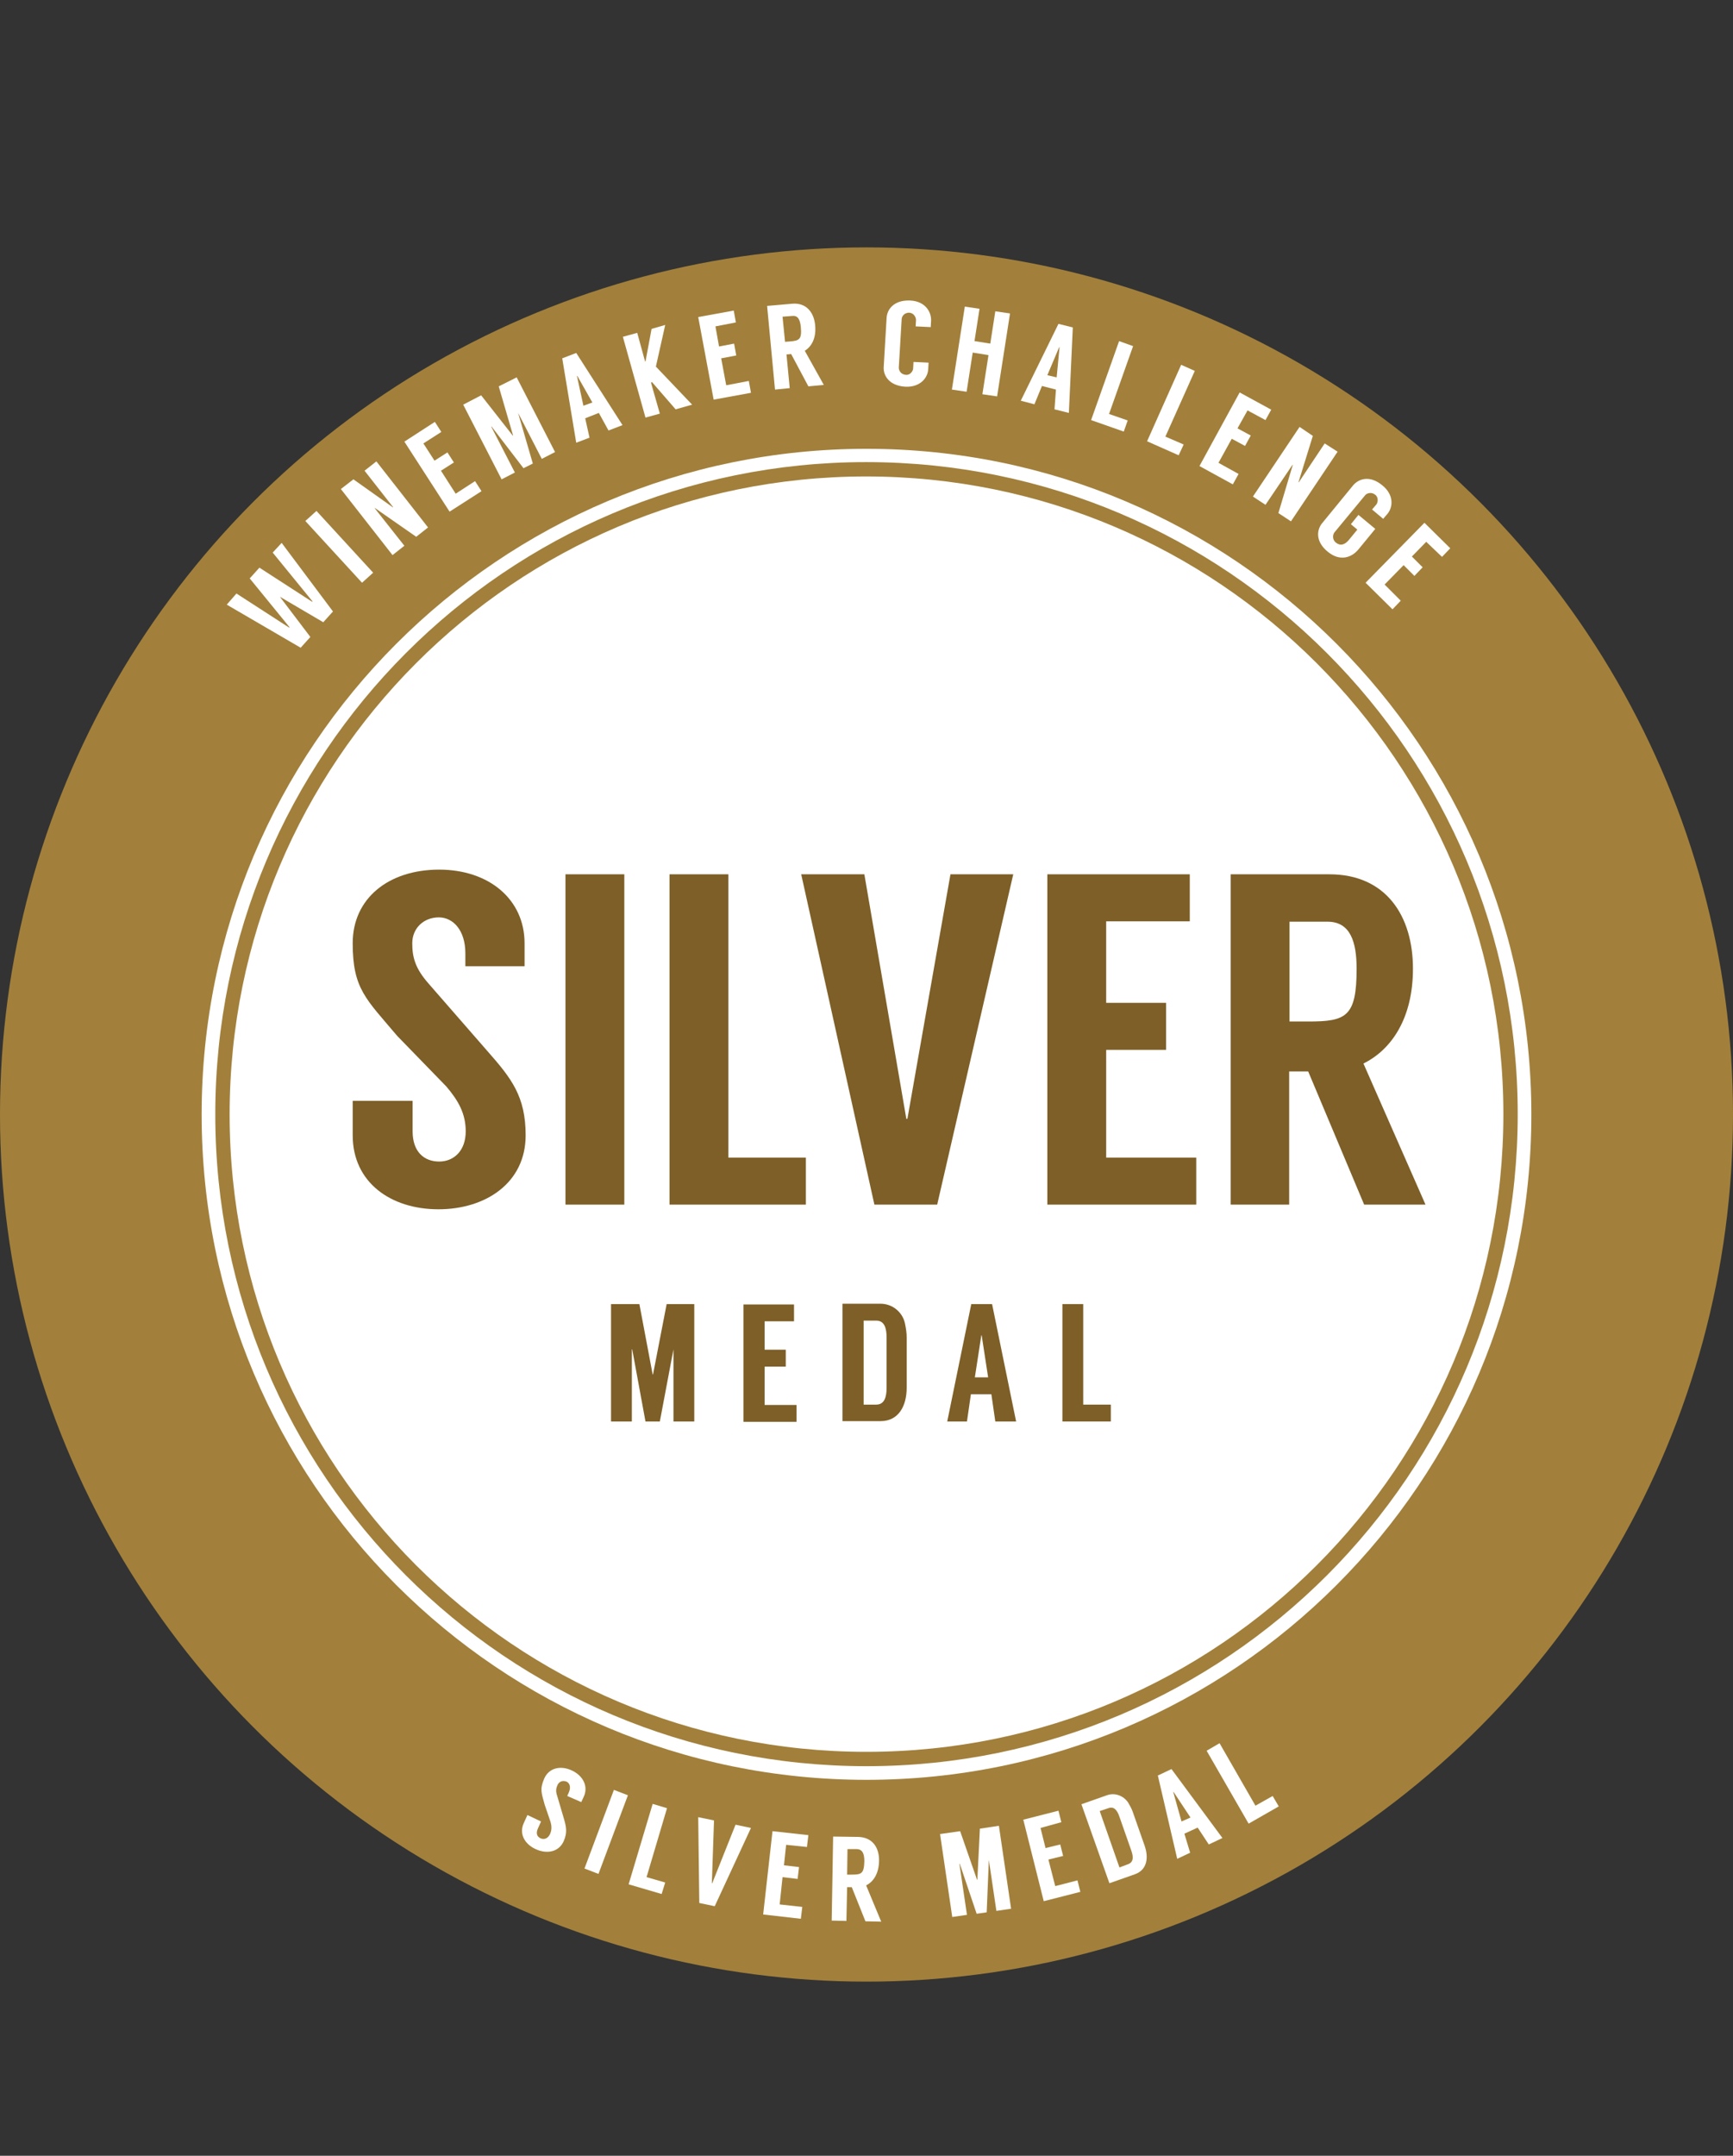
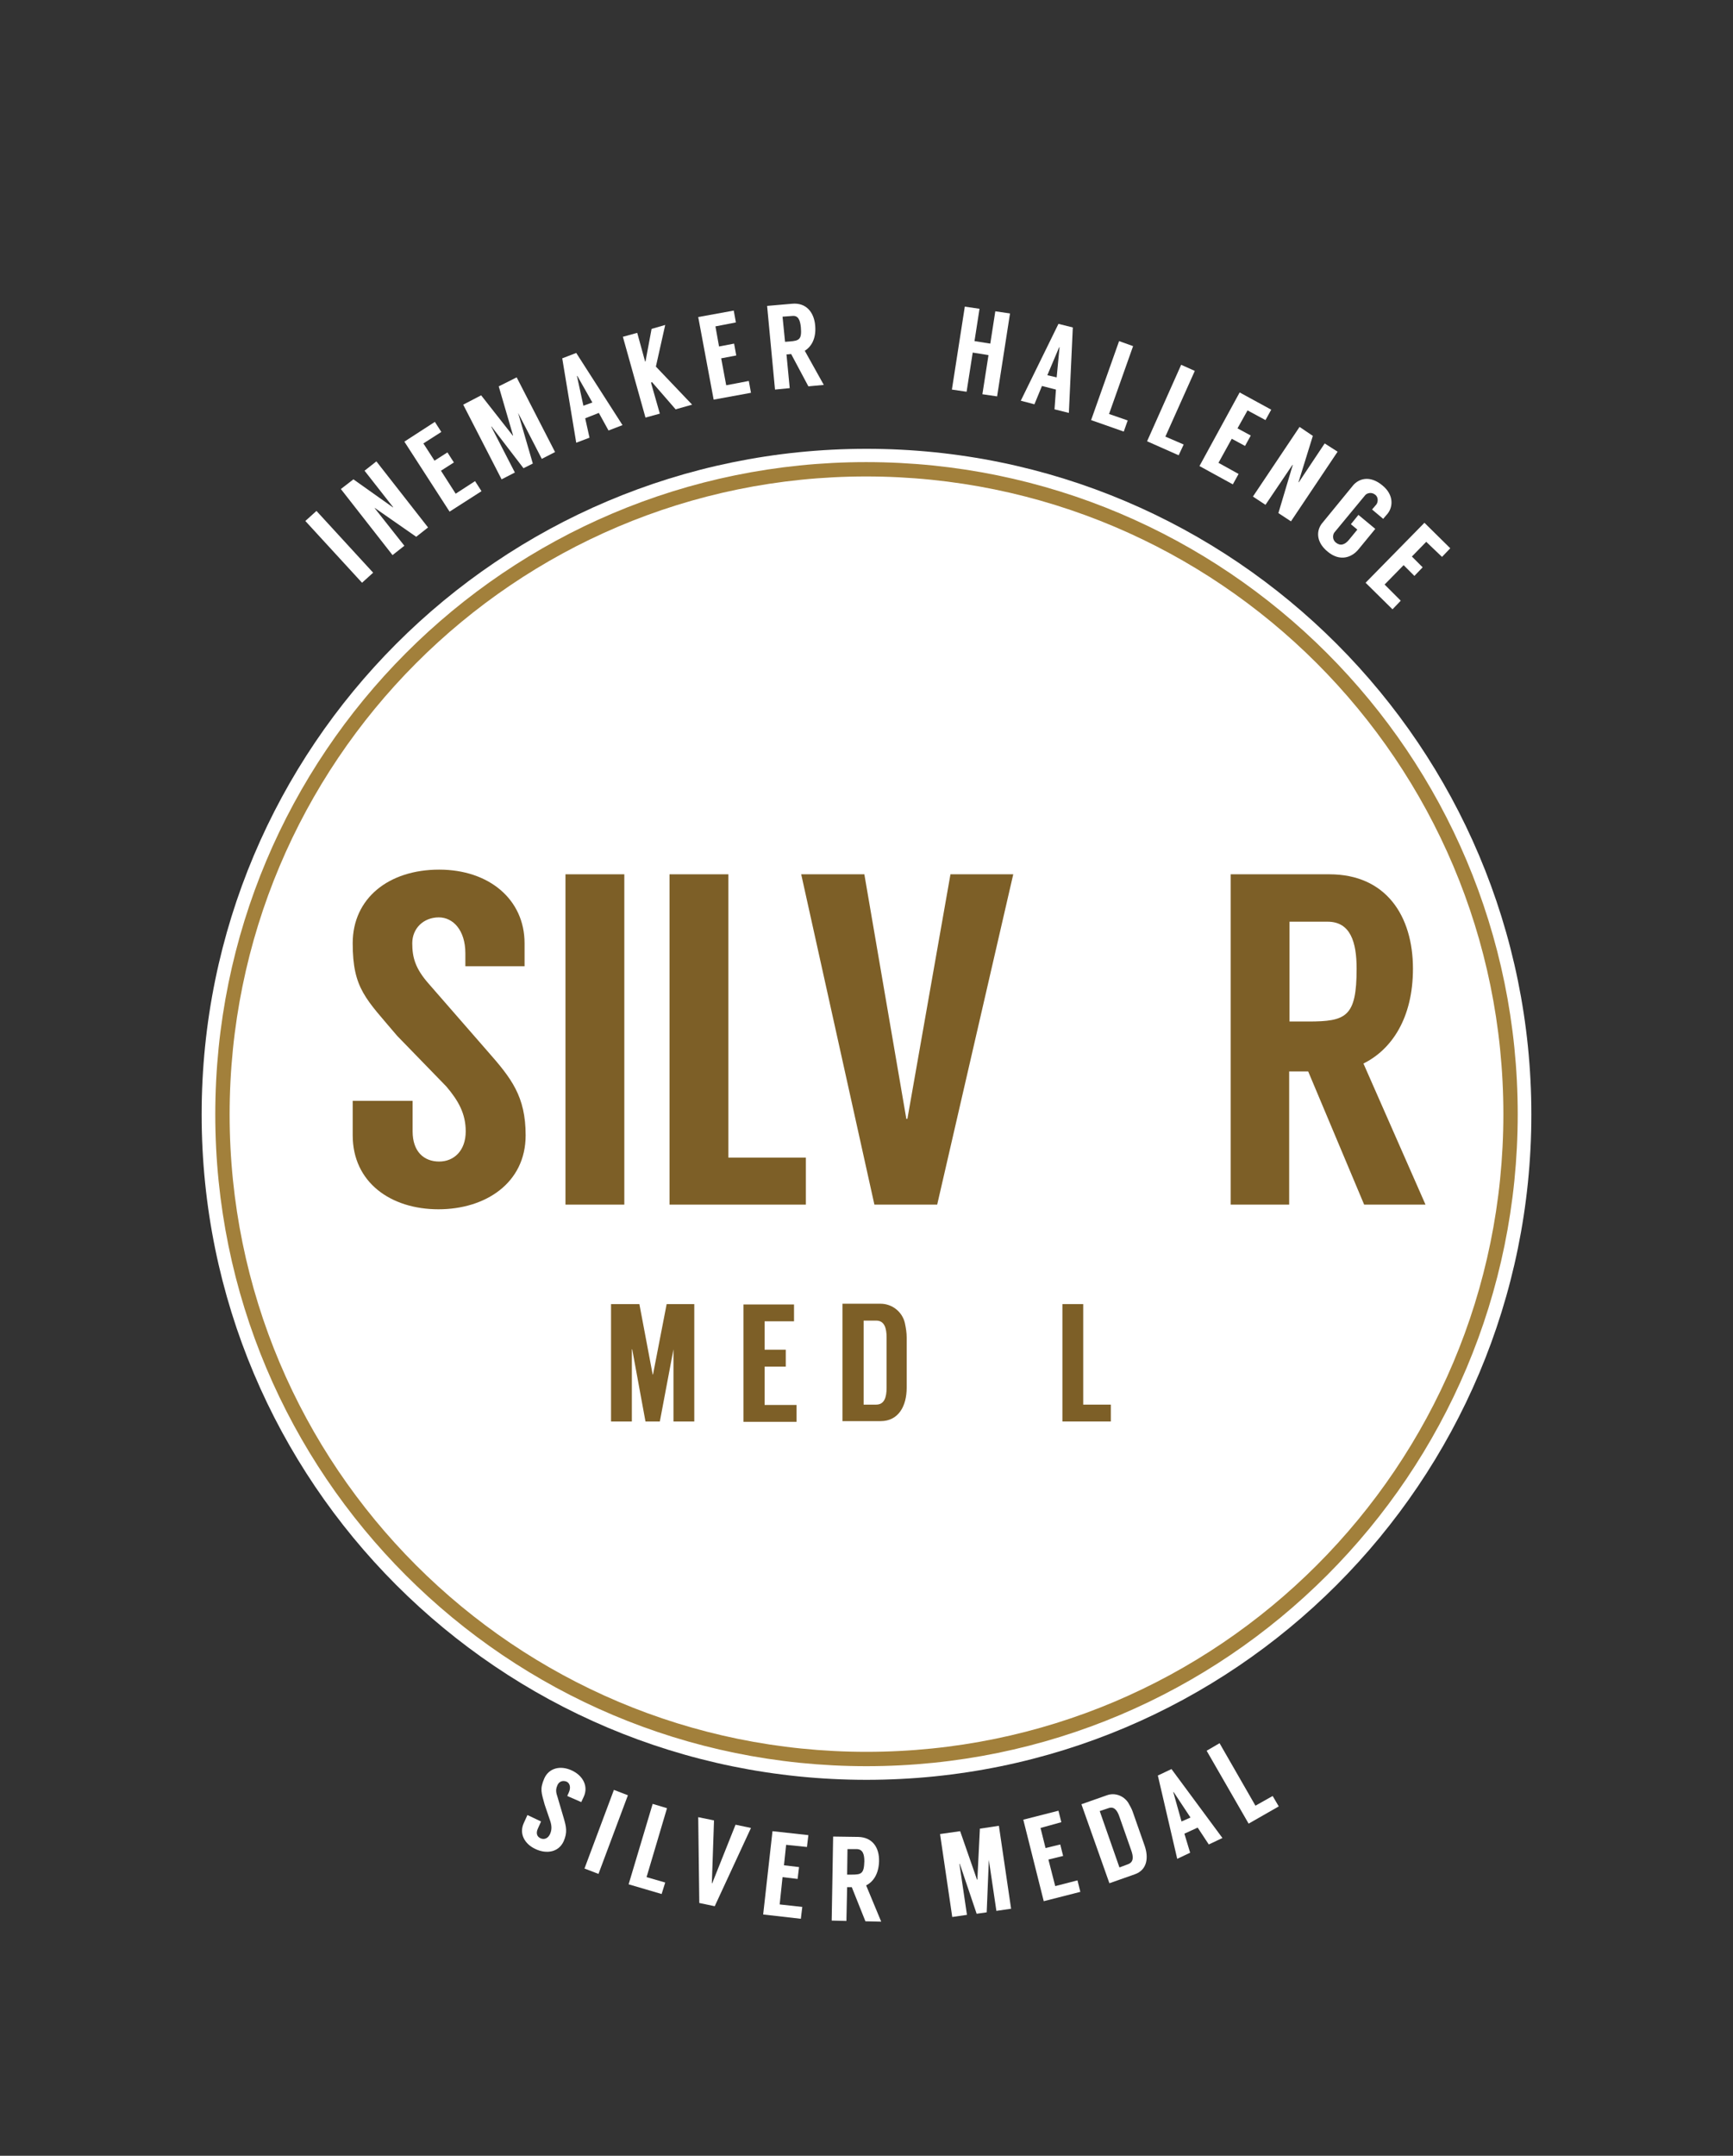
<svg xmlns="http://www.w3.org/2000/svg" version="1.1" id="a" x="0px" y="0px" viewBox="0 0 483 600.4" style="enable-background:new 0 0 483 600.4;" xml:space="preserve">
  <rect x="0" y="0" width="483" height="600.4" fill="#333333" stroke="none" />
  <style type="text/css">
	.st0{fill:#A2803B;}
	.st1{fill:#FFFFFF;}
	.st2{enable-background:new    ;}
	.st3{fill:none;stroke:#A2803B;stroke-width:4;stroke-miterlimit:10;}
	.st4{fill:#7D5F27;}
</style>
-   <circle class="st0" cx="241.5" cy="310.4" r="241.5" />
  <path class="st1" d="M241.5,495.7c102.4,0,185.3-83,185.3-185.3S343.9,125,241.5,125S56.2,208,56.2,310.4S139.1,495.7,241.5,495.7  L241.5,495.7z" />
  <g>
    <g class="st2">
-       <path class="st1" d="M78.5,151.2l14.3,19.1l-2.7,3L78,166.2l8.5,11.2l-2.7,3l-20.6-12l2.7-3.1l14.7,9.5l0.1-0.1l-11.1-13.6l2.7-3    l14.7,9.5l0.1-0.1l-11.1-13.6L78.5,151.2z" />
-     </g>
+       </g>
    <g class="st2">
      <path class="st1" d="M104,159.5l-3.1,2.8l-15.8-17.2l3.1-2.8L104,159.5z" />
    </g>
    <g class="st2">
      <path class="st1" d="M104.9,128.5l14.4,18.4l-3.3,2.6l-11.5-8l-0.1,0l8.3,10.5l-3.3,2.6l-14.4-18.4l3.5-2.7l11,7.8l0.1,0l-8-10.2    L104.9,128.5z" />
    </g>
    <g class="st2">
      <path class="st1" d="M118,123.5l3.1,4.8l3.6-2.3l1.8,2.8l-3.6,2.3l4.1,6.4l5.4-3.5l1.8,2.8l-8.9,5.7L112.7,123l8.5-5.5l1.8,2.8    L118,123.5z" />
    </g>
    <g class="st2">
      <path class="st1" d="M144,105.1l10.7,20.8l-3.7,1.9l-6.6-12.8l4.1,14.1l-2.6,1.3l-8.9-11.6l-0.1,0l6.6,12.8l-3.7,1.9l-10.7-20.8    l5-2.6l8.8,11.2l0.1,0l-4-13.7L144,105.1z" />
    </g>
    <g class="st2">
      <path class="st1" d="M166.9,115l-3.8,1.5l1.2,5.4l-3.7,1.4l-3.9-23.5l3.9-1.5l12.9,20.1l-3.9,1.5L166.9,115z M165.1,112.1    l-4.2-7.4l-0.1,0l1.8,8.3L165.1,112.1z" />
    </g>
    <g class="st2">
      <path class="st1" d="M181.7,106.4l-0.2,0.1l0,0.3l2.4,8.4l-4,1.1l-6.3-22.5l4-1.1l2.2,8l0.1,0l1.7-9.1l3.8-1.1l-2.6,11.6    l10.1,10.6l-4.6,1.3L181.7,106.4z" />
    </g>
    <g class="st2">
      <path class="st1" d="M199.4,90.9l1,5.6l4.2-0.8l0.6,3.3l-4.2,0.8l1.4,7.5l6.3-1.2l0.6,3.3l-10.4,1.9l-4.3-23l9.9-1.8l0.6,3.3    L199.4,90.9z" />
    </g>
    <g class="st2">
      <path class="st1" d="M225.3,107.6l-4.8-9c-0.6,0.1-1.2,0.1-1.3,0.1l0.9,9.4l-4.1,0.4l-2.2-23.3l6.9-0.6c4-0.4,6.2,2.4,6.5,6.1    c0.3,3.5-1,5.8-2.9,7l5.3,9.5L225.3,107.6z M218.8,95.2l1.3-0.1c2.7-0.2,3.4-0.6,3.1-4c-0.2-1.9-0.7-3.3-2.4-3.1l-2.7,0.2    L218.8,95.2z" />
    </g>
    <g class="st2">
-       <path class="st1" d="M255.2,90.9l0.1-1.8c0-0.7-0.6-1.9-1.8-2c-1.5-0.1-2.2,1.1-2.2,1.8l-0.8,13.5c0,0.7,0.5,1.9,2,2    c1.2,0.1,2-1.1,2-1.8l0.1-1.8l4.2,0.2l-0.1,1.8c-0.1,2.4-2.2,5.1-6.4,4.9c-4.6-0.3-6.2-3.2-6-5.6l0.8-13.5c0.1-2.4,2-5.1,6.6-4.9    c4.2,0.2,5.9,3.2,5.8,5.6l-0.1,1.8L255.2,90.9z" />
-     </g>
+       </g>
    <g class="st2">
      <path class="st1" d="M281.5,87.3l-3.6,23.1l-4.1-0.6l1.7-10.9l-4.4-0.7l-1.7,10.9l-4.1-0.6l3.6-23.1l4.1,0.6l-1.4,9l4.4,0.7l1.4-9    L281.5,87.3z" />
    </g>
    <g class="st2">
      <path class="st1" d="M294.3,108.5l-3.9-1l-2.1,5.1l-3.8-1l10.5-21.4l4,1l-1.1,23.8l-4-1L294.3,108.5z M294.5,105.1l0.8-8.4l-0.1,0    l-3.3,7.8L294.5,105.1z" />
    </g>
    <g class="st2">
      <path class="st1" d="M314.3,117.1l-1.1,3.1l-9.1-3.2l7.8-22l3.9,1.4l-6.7,18.9L314.3,117.1z" />
    </g>
    <g class="st2">
      <path class="st1" d="M329.9,123.8l-1.4,3l-8.8-3.9l9.5-21.3l3.8,1.7l-8.2,18.3L329.9,123.8z" />
    </g>
    <g class="st2">
      <path class="st1" d="M347.7,114.3l-2.8,5l3.7,2l-1.6,2.9l-3.7-2l-3.7,6.7l5.6,3.1l-1.6,2.9l-9.3-5.1l11.2-20.5l8.8,4.8l-1.6,2.9    L347.7,114.3z" />
    </g>
    <g class="st2">
      <path class="st1" d="M372.8,125.8l-13,19.4l-3.5-2.3l4-13.4l-0.1,0l-7.5,11.1l-3.5-2.3l13-19.4l3.7,2.5l-4,12.9l0.1,0l7.2-10.8    L372.8,125.8z" />
    </g>
    <g class="st2">
      <path class="st1" d="M382.4,141.9l1.2-1.4c0.4-0.5,0.7-1.9-0.3-2.7c-1.1-0.9-2.4-0.4-2.8,0.1l-8.6,10.4c-0.4,0.5-0.7,1.9,0.4,2.8    c1.2,1,2.5,0.7,3.7-0.8l2.3-2.8l-1.8-1.5l2.1-2.6l4.7,3.9l-4.6,5.6c-2,2.5-5.3,3.5-8.6,0.8c-3.6-2.9-3.1-6.2-1.6-8l8.6-10.5    c1.5-1.8,4.6-3,8.2,0c3.3,2.7,2.9,6.1,1.4,7.9l-1.2,1.4L382.4,141.9z" />
    </g>
    <g class="st2">
      <path class="st1" d="M397.5,150.9l-4,4.1l3,3l-2.3,2.4l-3-3l-5.3,5.4l4.5,4.5l-2.3,2.4l-7.5-7.4l16.4-16.7l7.2,7.1l-2.3,2.4    L397.5,150.9z" />
    </g>
  </g>
  <g>
    <g class="st2">
      <path class="st1" d="M158.1,500.2l0.4-0.9c0.7-1.5,0.3-2.7-0.6-3.1c-1-0.4-2-0.1-2.5,0.9c-0.4,0.9-0.6,1.7-0.1,3.1l1.8,6.1    c0.7,2.4,1.1,4,0,6.5c-1.4,3.1-4.8,3.6-7.8,2.2c-3.1-1.4-4.7-4.3-3.3-7.3l1-2.2l3.8,1.8l-0.9,2c-0.6,1.3-0.2,2.3,0.8,2.7    c0.9,0.4,2,0.1,2.6-1.2c0.5-1.1,0.5-2.2,0.1-3.5l-1.6-4.7c-0.9-3.3-1.4-4.3-0.1-7.3c1.3-2.9,4.5-3.7,7.7-2.2    c3.2,1.5,4.6,4.5,3.3,7.3l-0.7,1.5L158.1,500.2z" />
    </g>
    <g class="st2">
      <path class="st1" d="M166.8,521.9l-3.9-1.5l8.2-21.9l3.9,1.5L166.8,521.9z" />
    </g>
    <g class="st2">
      <path class="st1" d="M185.4,524.3l-1,3.2l-9.2-2.7l6.7-22.4l4,1.2l-5.7,19.2L185.4,524.3z" />
    </g>
    <g class="st2">
      <path class="st1" d="M199.2,530.9l-4.3-0.9l-0.3-23.9l4.4,0.9l-0.6,17.5l0.1,0l6.5-16.3l4.3,0.9L199.2,530.9z" />
    </g>
    <g class="st2">
      <path class="st1" d="M219.1,513.8l-0.6,5.7l4.2,0.5l-0.4,3.3l-4.2-0.5l-0.8,7.6l6.3,0.7l-0.4,3.3l-10.5-1.2l2.6-23.2l10,1.1    l-0.4,3.3L219.1,513.8z" />
    </g>
    <g class="st2">
      <path class="st1" d="M241.2,535.1l-3.8-9.5c-0.6,0-1.2,0-1.3,0l-0.2,9.4l-4.1-0.1l0.4-23.4l7,0.1c4,0.1,5.9,3,5.8,6.8    c-0.1,3.5-1.6,5.7-3.6,6.7l4.2,10.1L241.2,535.1z M236.1,522.1l1.3,0c2.7,0,3.4-0.3,3.5-3.7c0-1.9-0.4-3.3-2-3.4l-2.7,0    L236.1,522.1z" />
    </g>
    <g class="st2">
      <path class="st1" d="M278.4,508.5l3.4,23.1l-4.1,0.6l-2.1-14.2l-0.6,14.6l-2.8,0.4l-4.7-13.9l-0.1,0l2.1,14.2l-4.1,0.6l-3.4-23.1    l5.6-0.8l4.7,13.5l0.1,0l0.7-14.2L278.4,508.5z" />
    </g>
    <g class="st2">
      <path class="st1" d="M290,509.1l1.4,5.6l4.1-1l0.8,3.2l-4.1,1l1.9,7.4l6.2-1.6l0.8,3.2l-10.2,2.6l-5.7-22.7l9.8-2.5l0.8,3.2    L290,509.1z" />
    </g>
    <g class="st2">
      <path class="st1" d="M315.7,504.6l3.3,9.4c1.2,3.4,0.7,6.8-2.7,8l-7.1,2.5l-7.8-22l7.1-2.5c2.2-0.8,4.6,0.1,5.9,2    C314.9,502.9,315.4,503.7,315.7,504.6z M314.4,519.2c1.6-0.6,1.5-2.1,0.9-3.8l-3.3-9.4c-0.6-1.8-1.5-3-3.1-2.4l-2.4,0.8l5.5,15.7    L314.4,519.2z" />
    </g>
    <g class="st2">
      <path class="st1" d="M333.8,509l-3.7,1.7l1.6,5.3l-3.6,1.7l-5.4-23.2l3.8-1.8l14.2,19.2l-3.8,1.8L333.8,509z M331.8,506.2    l-4.7-7.1l-0.1,0l2.3,8.2L331.8,506.2z" />
    </g>
    <g class="st2">
      <path class="st1" d="M354.7,500.2l1.7,2.9l-8.4,4.8l-11.7-20.3l3.6-2.1l10,17.4L354.7,500.2z" />
    </g>
  </g>
  <path class="st3" d="M241.5,489.9c99.2,0,179.5-80.4,179.5-179.6s-80.4-179.6-179.6-179.6S62,211.2,62,310.4  S142.3,489.9,241.5,489.9L241.5,489.9z" />
  <g class="st2">
    <path class="st4" d="M129.7,269.3v-3.8c0-6.4-3.4-10-7.4-10c-4.2,0-7.4,3-7.4,7.2c0,3.9,0.8,7,4.6,11.3l16.4,18.8   c6.6,7.5,10.6,12.5,10.6,23.4c0,13.3-11.2,20.6-24.3,20.6c-13.3,0-23.9-7.5-23.9-20.6v-9.6H115v8.5c0,5.7,3.2,8.4,7.4,8.4   c4.1,0,7.4-3,7.4-8.4c0-4.9-2-8.5-5.4-12.5l-13.7-14.1c-8.7-10.3-12.4-13.1-12.4-25.8c0-12.5,10-20.5,24.1-20.5   c13.9,0,23.8,8.3,23.8,20.5v6.4H129.7z" />
    <path class="st4" d="M174,335.5h-16.4v-92H174V335.5z" />
  </g>
  <g class="st2">
    <path class="st4" d="M224.6,322.4v13.1h-38v-92h16.4v78.9H224.6z" />
  </g>
  <g class="st2">
    <path class="st4" d="M261.2,335.5h-17.5l-20.4-92h17.6l11.7,68.1h0.3l12-68.1h17.5L261.2,335.5z" />
-     <path class="st4" d="M308.3,256.7v22.6H325v13.1h-16.7v30h25.1v13.1h-41.5v-92h39.7v13.1H308.3z" />
    <path class="st4" d="M380.2,335.5l-15.6-37.1c-2.2,0-4.6,0-5.3,0v37.1H343v-92h27.5c15.8,0,23.3,11.6,23.3,26.3   c0,13.7-5.9,22.5-13.8,26.4l17.3,39.3H380.2z M359.3,284.5h5.3c10.6,0,13.5-1.3,13.5-14.7c0-7.4-1.7-13.1-8.1-13.1h-10.6V284.5z" />
  </g>
  <g class="st2">
    <path class="st4" d="M193.5,363.2v32.7h-5.8v-20.1l-3.8,20.1h-4l-3.7-20.1h-0.1v20.1h-5.8v-32.7h7.9l3.7,19.6h0.1l3.8-19.6H193.5z" />
    <path class="st4" d="M213.1,367.9v8h5.9v4.7h-5.9v10.7h8.9v4.7h-14.8v-32.7h14.1v4.7H213.1z" />
  </g>
  <g class="st2">
    <path class="st4" d="M252.7,372.5v14c0,5-2.2,9.3-7.3,9.3h-10.6v-32.7h10.6c3.3,0,6.1,2.3,6.8,5.4   C252.5,369.9,252.7,371.2,252.7,372.5z M244.2,391.2c2.3,0,2.9-2.1,2.9-4.7v-14c0-2.6-0.6-4.7-2.9-4.7h-3.5v23.4H244.2z" />
  </g>
  <g class="st2">
-     <path class="st4" d="M276.3,388.3h-5.7l-1.1,7.6H264l6.7-32.7h5.8l6.7,32.7h-5.8L276.3,388.3z M275.4,383.6l-1.8-11.7h-0.1   l-1.8,11.7H275.4z" />
    <path class="st4" d="M309.6,391.2v4.7h-13.5v-32.7h5.8v28H309.6z" />
  </g>
</svg>